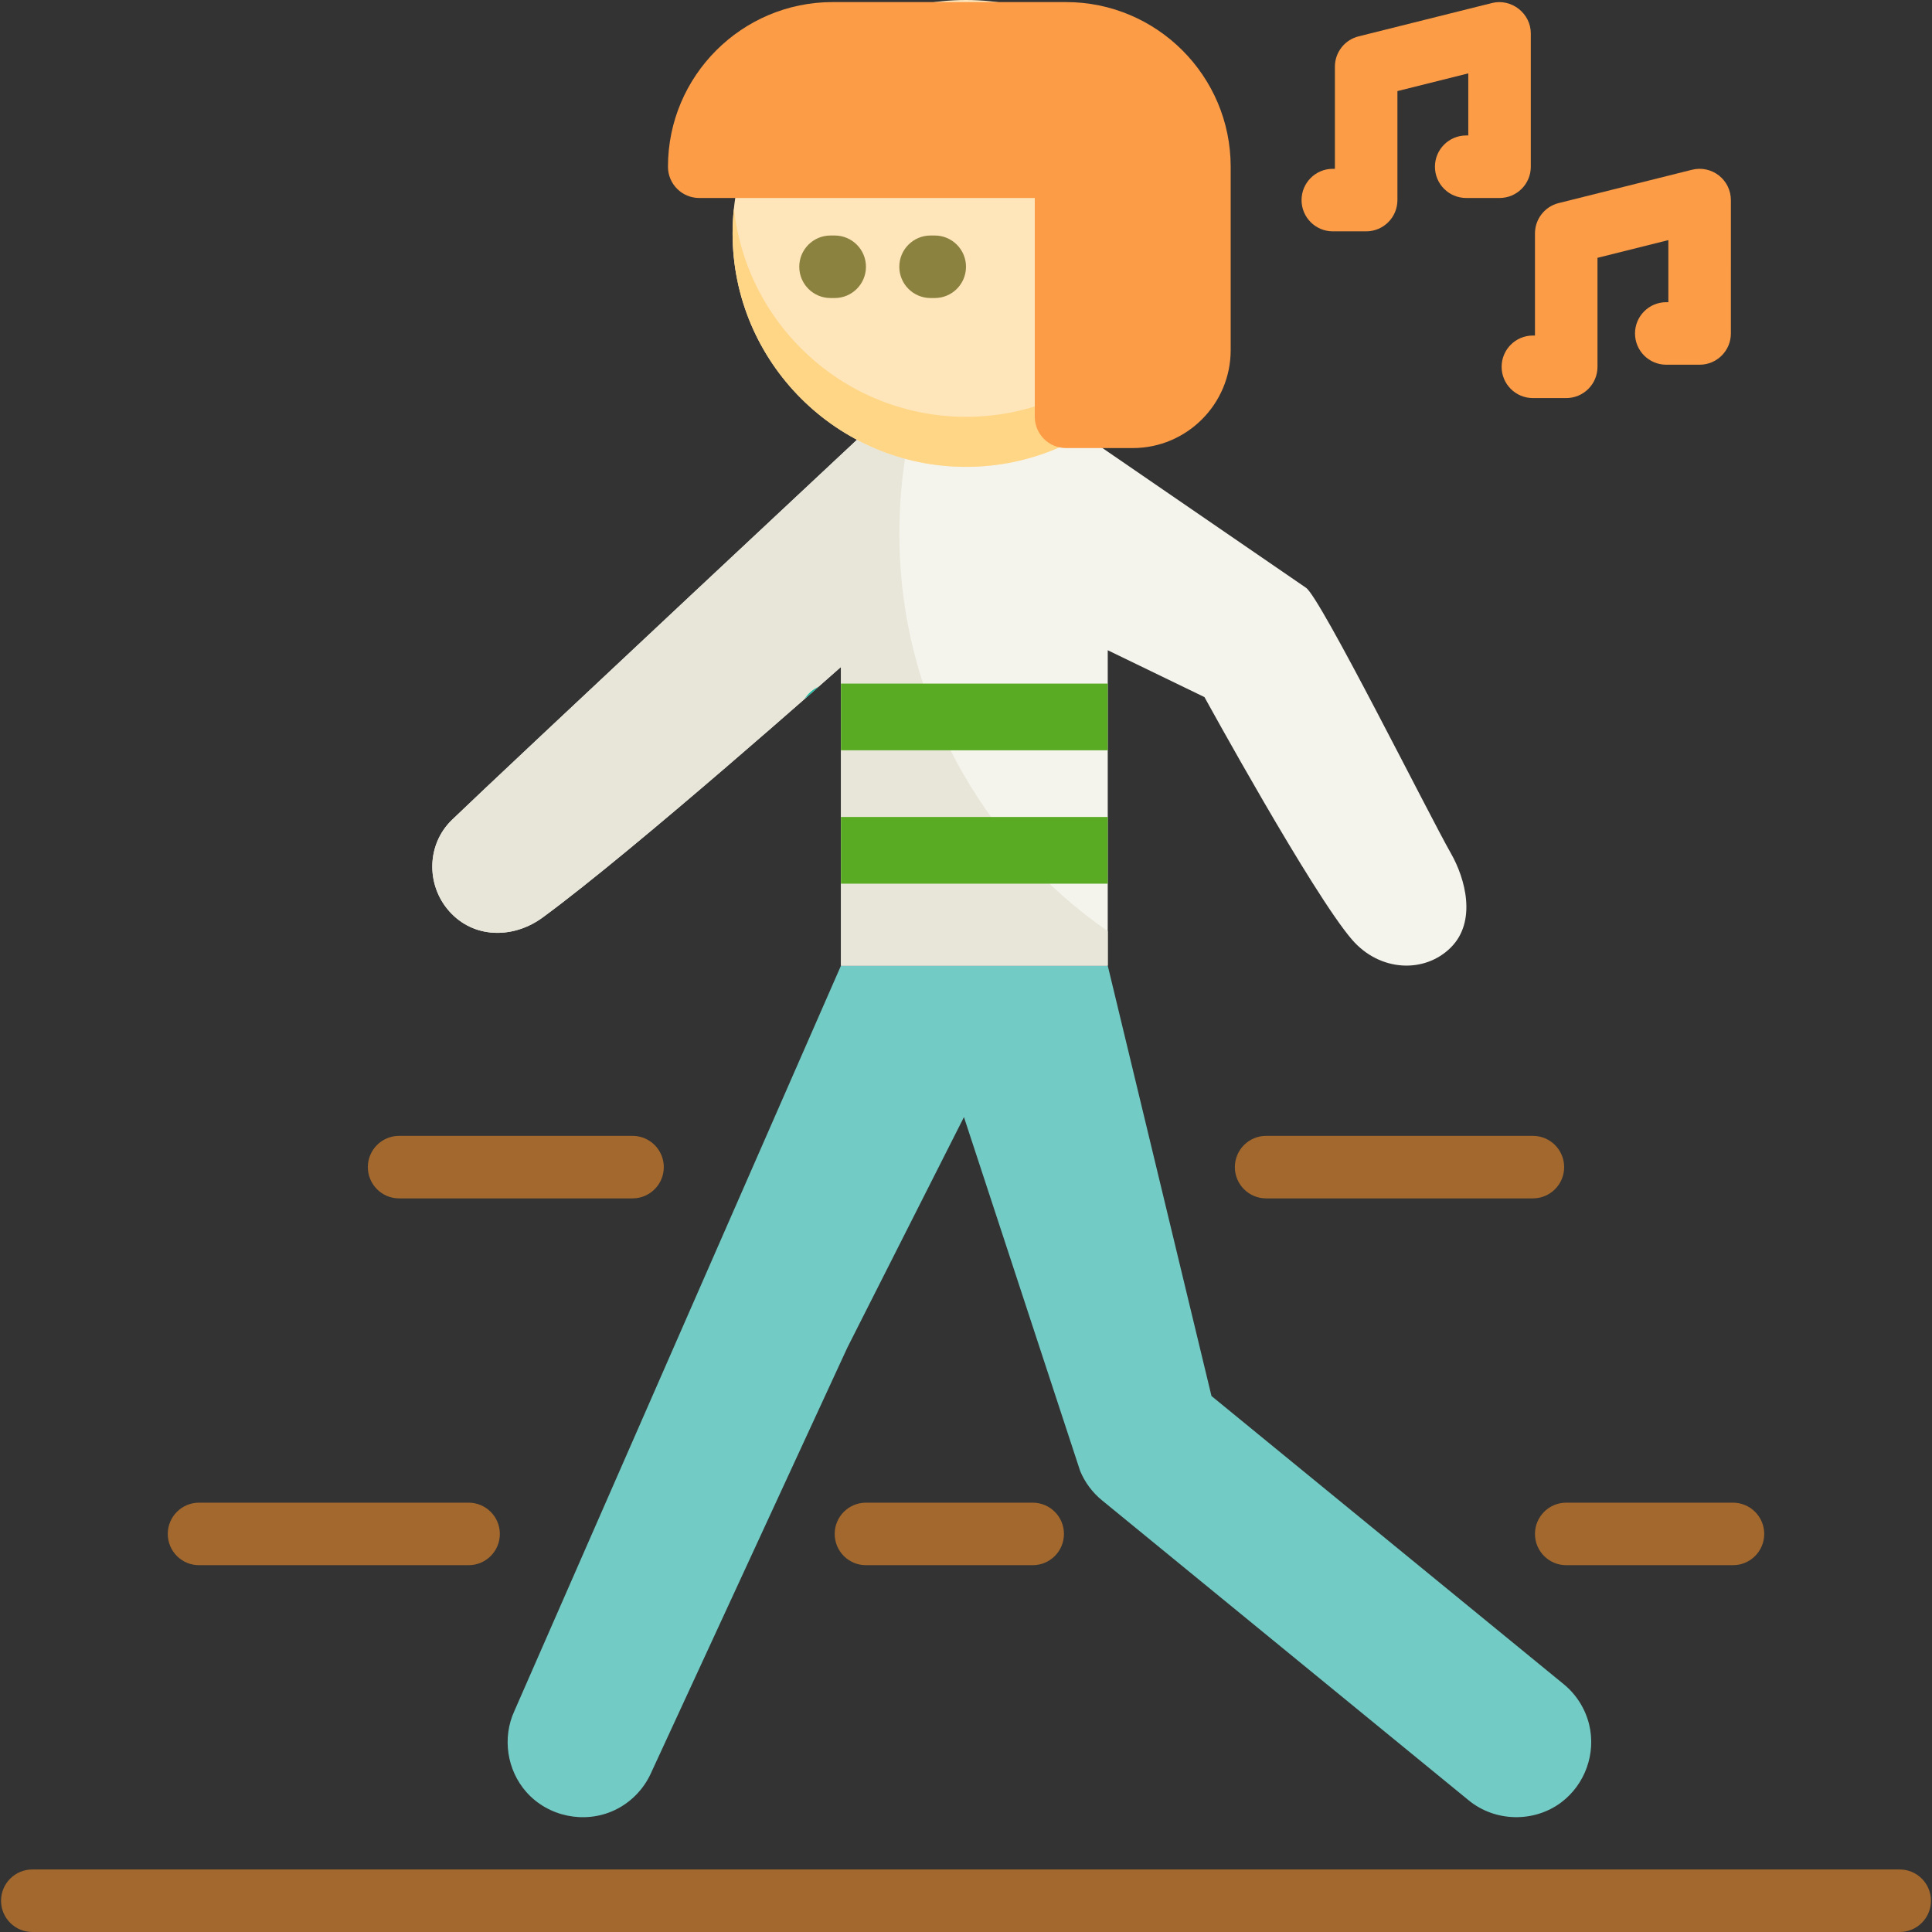
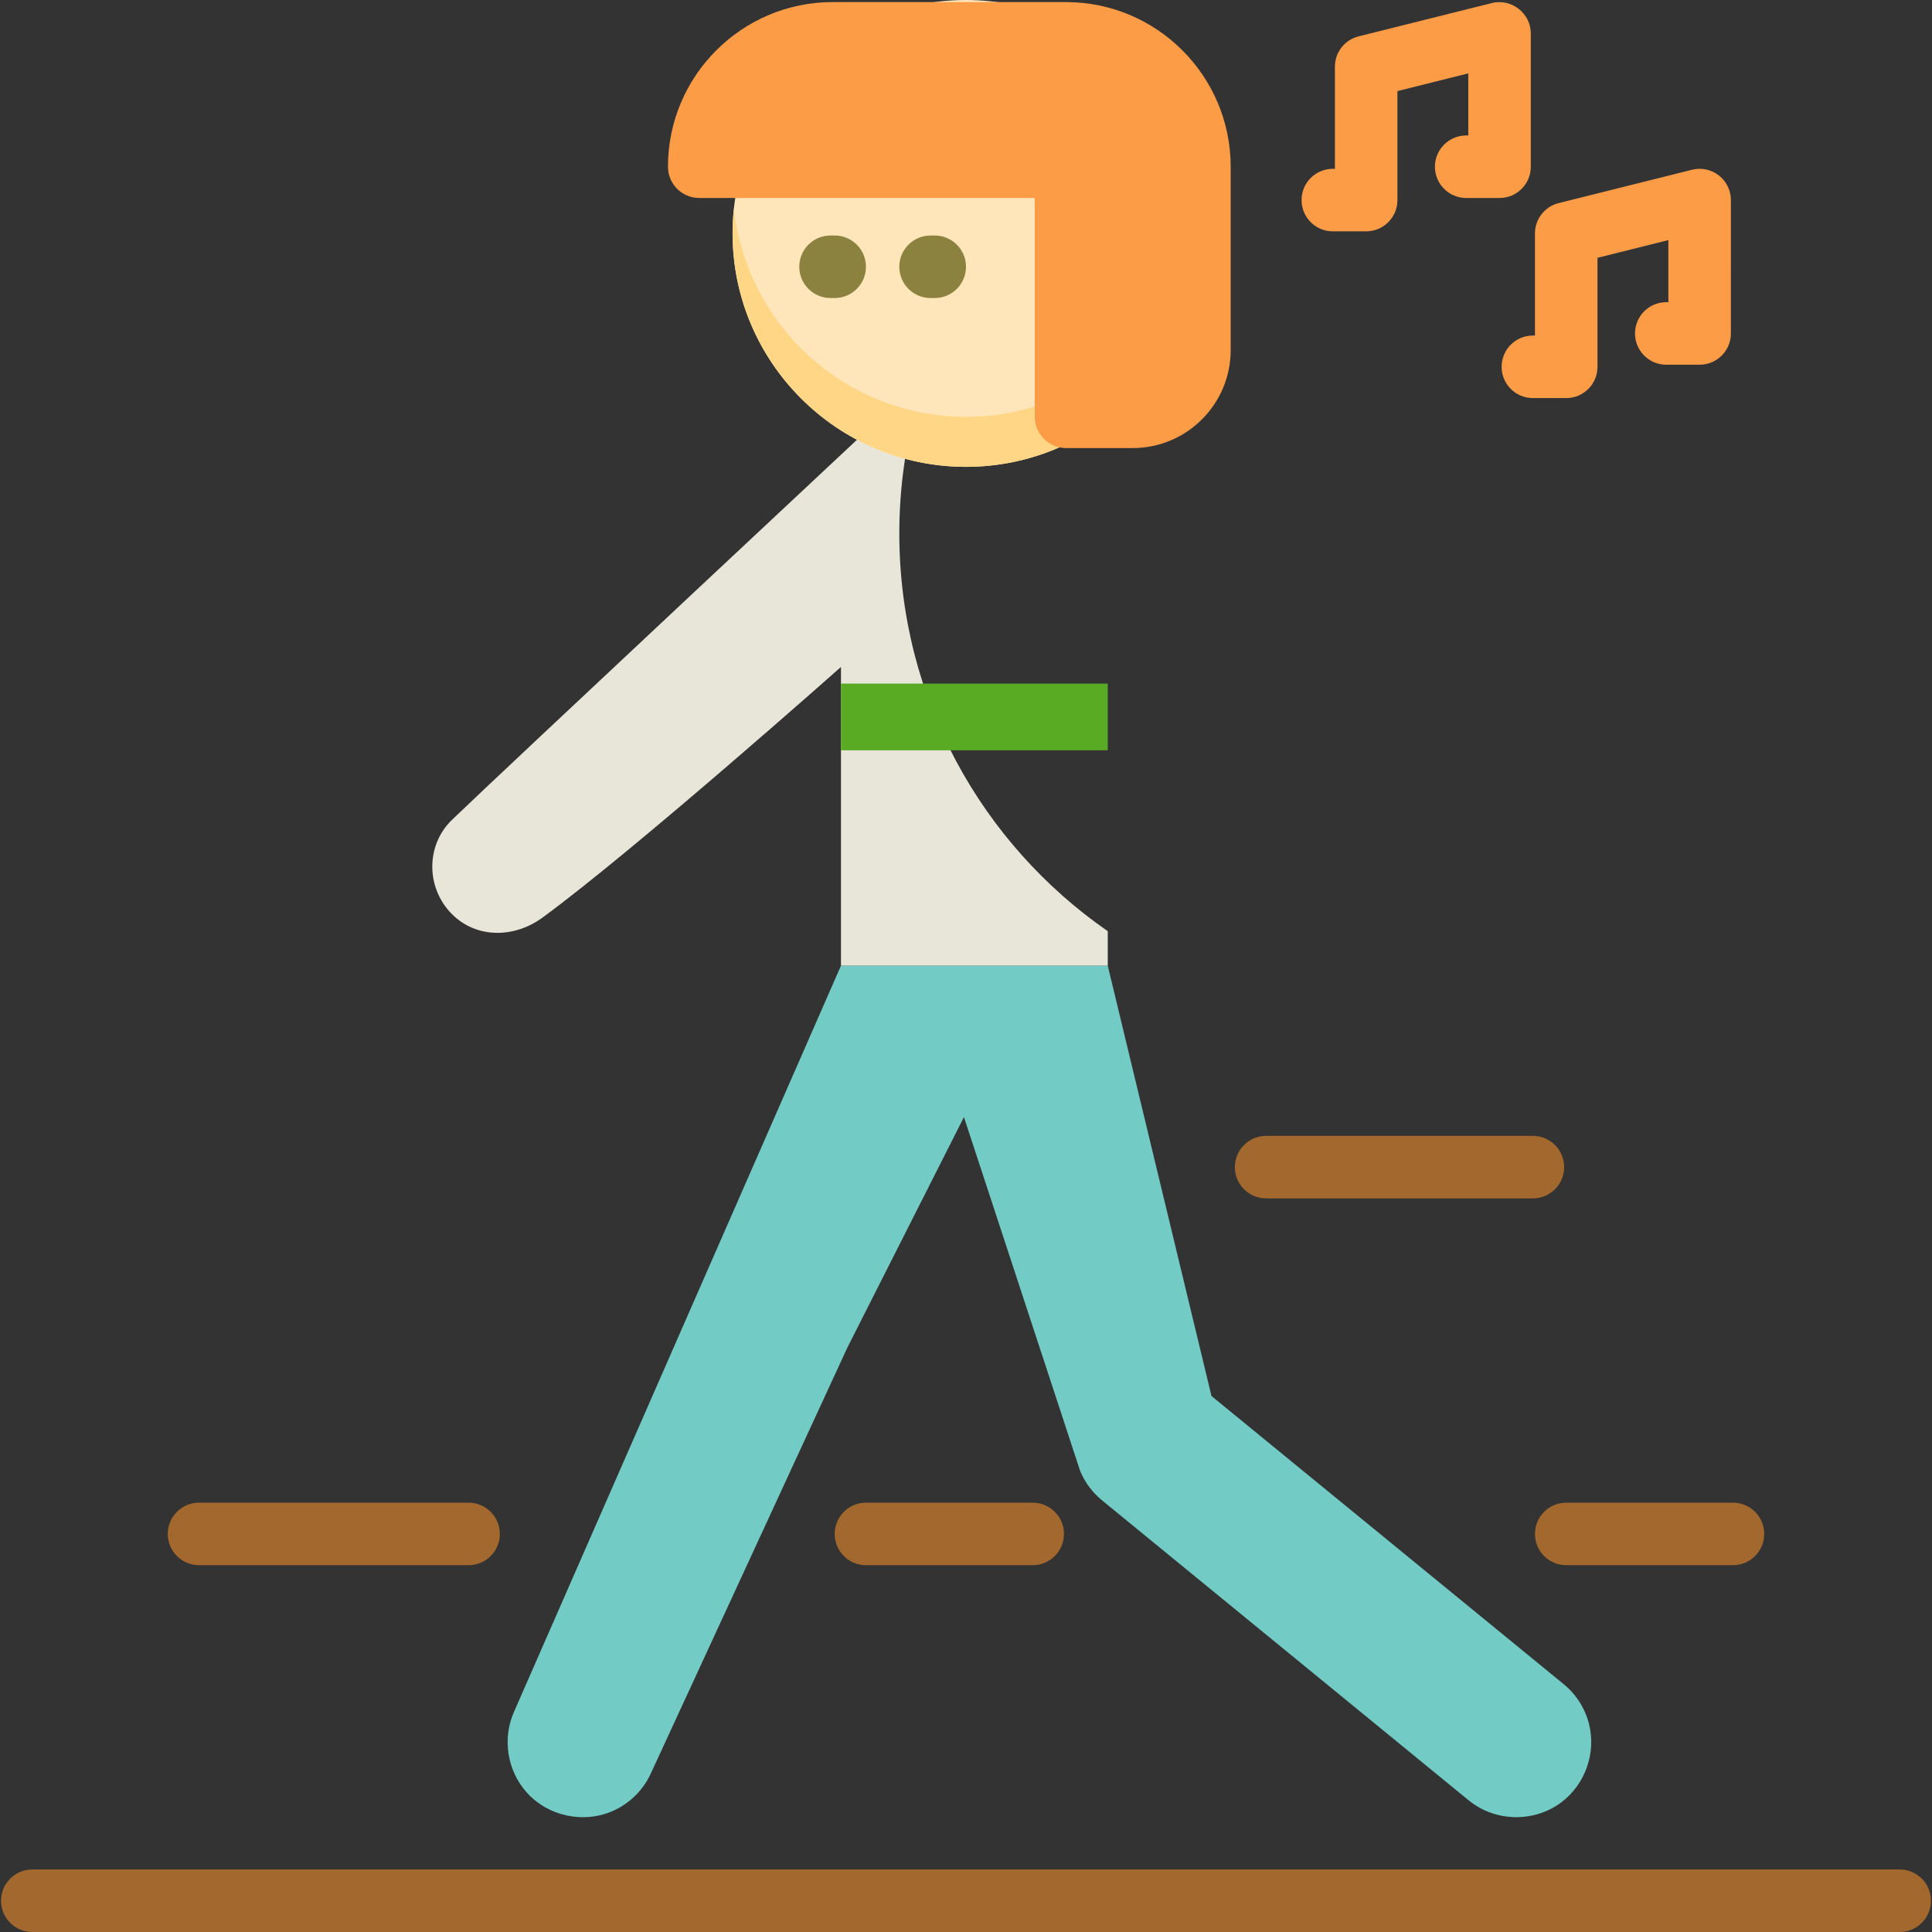
<svg xmlns="http://www.w3.org/2000/svg" version="1.1" id="Layer_1" viewBox="0 0 512 512" xml:space="preserve">
  <rect x="0" y="0" width="512" height="512" fill="#333333" stroke="none" />
  <path style="fill:#72CCC5;" d="M414.414,446.341l-93.359-76.384l-27.492-114.048h-70.697l-86.536,197.49  c-3.282,7.111-2.005,15.707,3.2,21.559c5.768,6.484,15.395,8.455,23.256,4.794c4.242-1.976,7.689-5.44,9.65-9.689l52.14-112.97  l30.881-61.053l30.803,93.804c1.256,3.015,3.235,5.673,5.763,7.741l97.208,79.534c6.992,5.722,17.289,5.951,24.516,0.527  c6.324-4.746,9.266-12.996,7.383-20.669C420.109,452.815,417.73,449.054,414.414,446.341z" />
-   <path style="fill:#F4F3EC;" d="M384.485,226.1c-5.667-9.898-34.64-67.998-38.403-70.35l-72.408-49.704h-35.348  c0,0-106.045,99.141-118.543,111.222c-7.019,6.784-6.902,18.093,0,24.995c6.584,6.584,16.616,6.313,24.005,0.896  c24.67-18.087,79.079-66.415,79.079-66.415v79.166h70.697v-83.589l25.635,12.418c0,0,28.678,52.292,39.166,64.354  c7.365,8.469,19.22,8.906,26.121,2.004C391.387,244.193,388.372,232.89,384.485,226.1z" />
  <path style="fill:#E8E6D9;" d="M238.326,141.389c0-12.26,1.724-24.116,4.94-35.344h-4.94c0,0-106.045,99.141-118.543,111.222  c-7.019,6.784-6.902,18.093,0,24.995c6.584,6.584,16.616,6.313,24.005,0.896c24.67-18.087,79.079-66.415,79.079-66.415v79.166  h70.697v-9.136C260.189,223.641,238.326,185.071,238.326,141.389z" />
  <path style="fill:#FFE5BA;" d="M256,0c-34.109,0-61.86,27.751-61.86,61.86s27.751,61.86,61.86,61.86  c34.11,0,61.86-27.751,61.86-61.86S290.11,0,256,0z" />
  <path style="fill:#FFD686;" d="M256,110.459c-31.869,0-58.18-24.227-61.5-55.23c-0.233,2.179-0.36,4.39-0.36,6.63  c0,34.109,27.751,61.86,61.86,61.86c34.11,0,61.86-27.751,61.86-61.86c0-2.24-0.127-4.451-0.36-6.63  C314.18,86.233,287.87,110.459,256,110.459z" />
  <path style="fill:#FC9C47;" d="M282.511,0.552h-61.86c-24.059,0-43.633,19.574-43.633,43.633c0,4.575,3.709,8.285,8.285,8.285  h88.923v57.989c0,4.575,3.708,8.285,8.285,8.285h17.674c14.314,0,25.959-11.645,25.959-25.959v-48.6  C326.145,20.127,306.57,0.552,282.511,0.552z" />
  <rect x="222.861" y="181.161" style="fill:#58AB23;" width="70.697" height="17.674" />
-   <path style="fill:#11BBA3;" d="M213.195,185.263c1.364-1.196,2.614-2.294,3.726-3.272  C215.389,182.706,214.097,183.846,213.195,185.263z" />
-   <rect x="222.861" y="216.509" style="fill:#58AB23;" width="70.697" height="17.674" />
  <g>
    <path style="fill:#8C823F;" d="M247.715,62.412h-1.105c-4.575,0-8.285,3.709-8.285,8.285s3.709,8.285,8.285,8.285h1.105   c4.577,0,8.285-3.709,8.285-8.285S252.292,62.412,247.715,62.412z" />
    <path style="fill:#8C823F;" d="M221.204,62.412h-1.105c-4.575,0-8.285,3.709-8.285,8.285s3.709,8.285,8.285,8.285h1.105   c4.575,0,8.285-3.709,8.285-8.285S225.779,62.412,221.204,62.412z" />
  </g>
  <g>
    <path style="fill:#A3682D;" d="M406.231,317.584h-70.697c-4.577,0-8.285-3.709-8.285-8.285s3.708-8.285,8.285-8.285h70.697   c4.577,0,8.285,3.709,8.285,8.285S410.807,317.584,406.231,317.584z" />
-     <path style="fill:#A3682D;" d="M167.629,317.584h-61.86c-4.575,0-8.285-3.709-8.285-8.285s3.709-8.285,8.285-8.285h61.86   c4.575,0,8.285,3.709,8.285,8.285S172.204,317.584,167.629,317.584z" />
    <path style="fill:#A3682D;" d="M459.253,414.792h-44.186c-4.577,0-8.285-3.709-8.285-8.285s3.708-8.285,8.285-8.285h44.186   c4.577,0,8.285,3.709,8.285,8.285S463.83,414.792,459.253,414.792z" />
    <path style="fill:#A3682D;" d="M273.674,414.792h-44.186c-4.575,0-8.285-3.709-8.285-8.285s3.709-8.285,8.285-8.285h44.186   c4.577,0,8.285,3.709,8.285,8.285S278.251,414.792,273.674,414.792z" />
    <path style="fill:#A3682D;" d="M124.18,414.792H52.746c-4.575,0-8.285-3.709-8.285-8.285s3.709-8.285,8.285-8.285h71.434   c4.575,0,8.285,3.709,8.285,8.285S128.756,414.792,124.18,414.792z" />
    <path style="fill:#A3682D;" d="M503.439,512H8.561c-4.575,0-8.285-3.709-8.285-8.285s3.709-8.285,8.285-8.285h494.878   c4.577,0,8.285,3.709,8.285,8.285S508.016,512,503.439,512z" />
  </g>
  <g>
    <path style="fill:#FC9C47;" d="M405.679,44.186V8.837c0-5.303-5.143-9.321-10.294-8.037l-35.348,8.837   c-3.688,0.921-6.275,4.235-6.275,8.037v27.064h-0.552c-4.577,0-8.285,3.709-8.285,8.285s3.708,8.285,8.285,8.285h8.837   c4.577,0,8.285-3.709,8.285-8.285v-28.88l18.779-4.695v16.452h-0.552c-4.577,0-8.285,3.709-8.285,8.285s3.708,8.285,8.285,8.285   h8.837C401.97,52.47,405.679,48.761,405.679,44.186z" />
    <path style="fill:#FC9C47;" d="M455.514,46.492c-2.01-1.57-4.632-2.125-7.108-1.507l-35.348,8.837   c-3.688,0.921-6.275,4.235-6.275,8.037v27.064h-0.552c-4.577,0-8.285,3.709-8.285,8.285c0,4.575,3.708,8.285,8.285,8.285h8.837   c4.577,0,8.285-3.709,8.285-8.285v-28.88l18.779-4.695v16.452h-0.552c-4.577,0-8.285,3.709-8.285,8.285s3.708,8.285,8.285,8.285   h8.837c4.577,0,8.285-3.709,8.285-8.285V53.023C458.701,50.471,457.526,48.063,455.514,46.492z" />
  </g>
</svg>